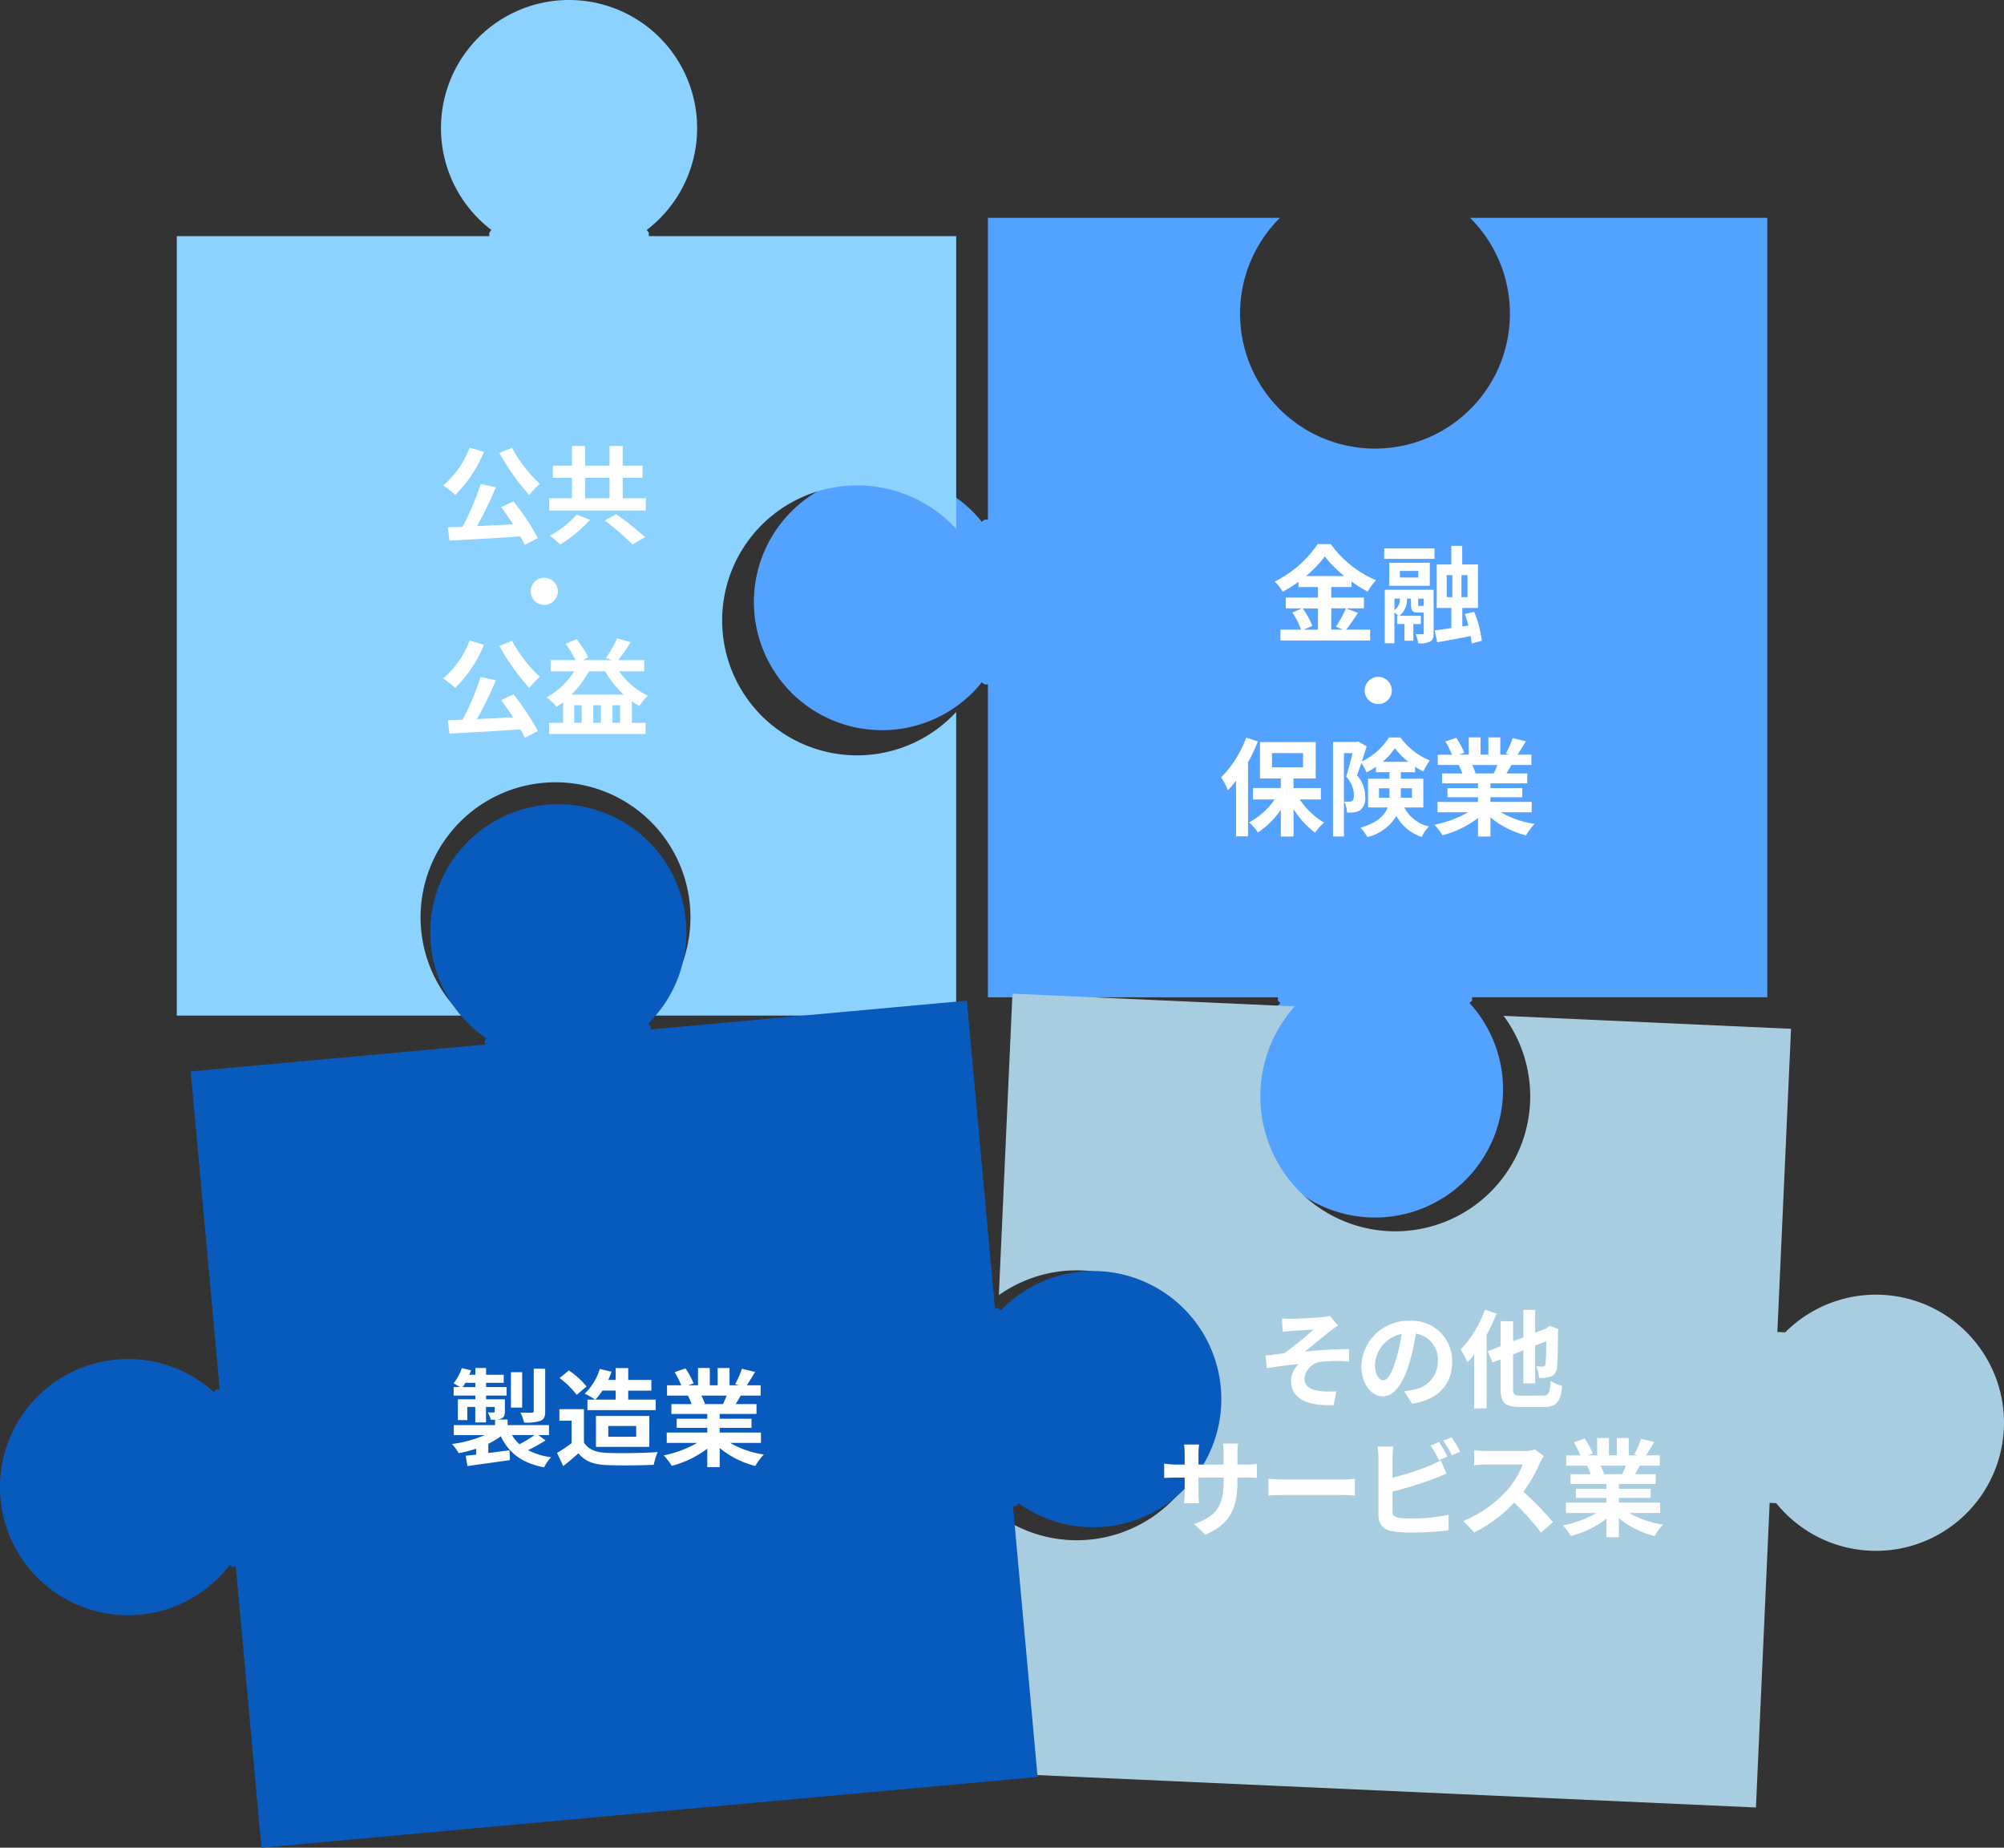
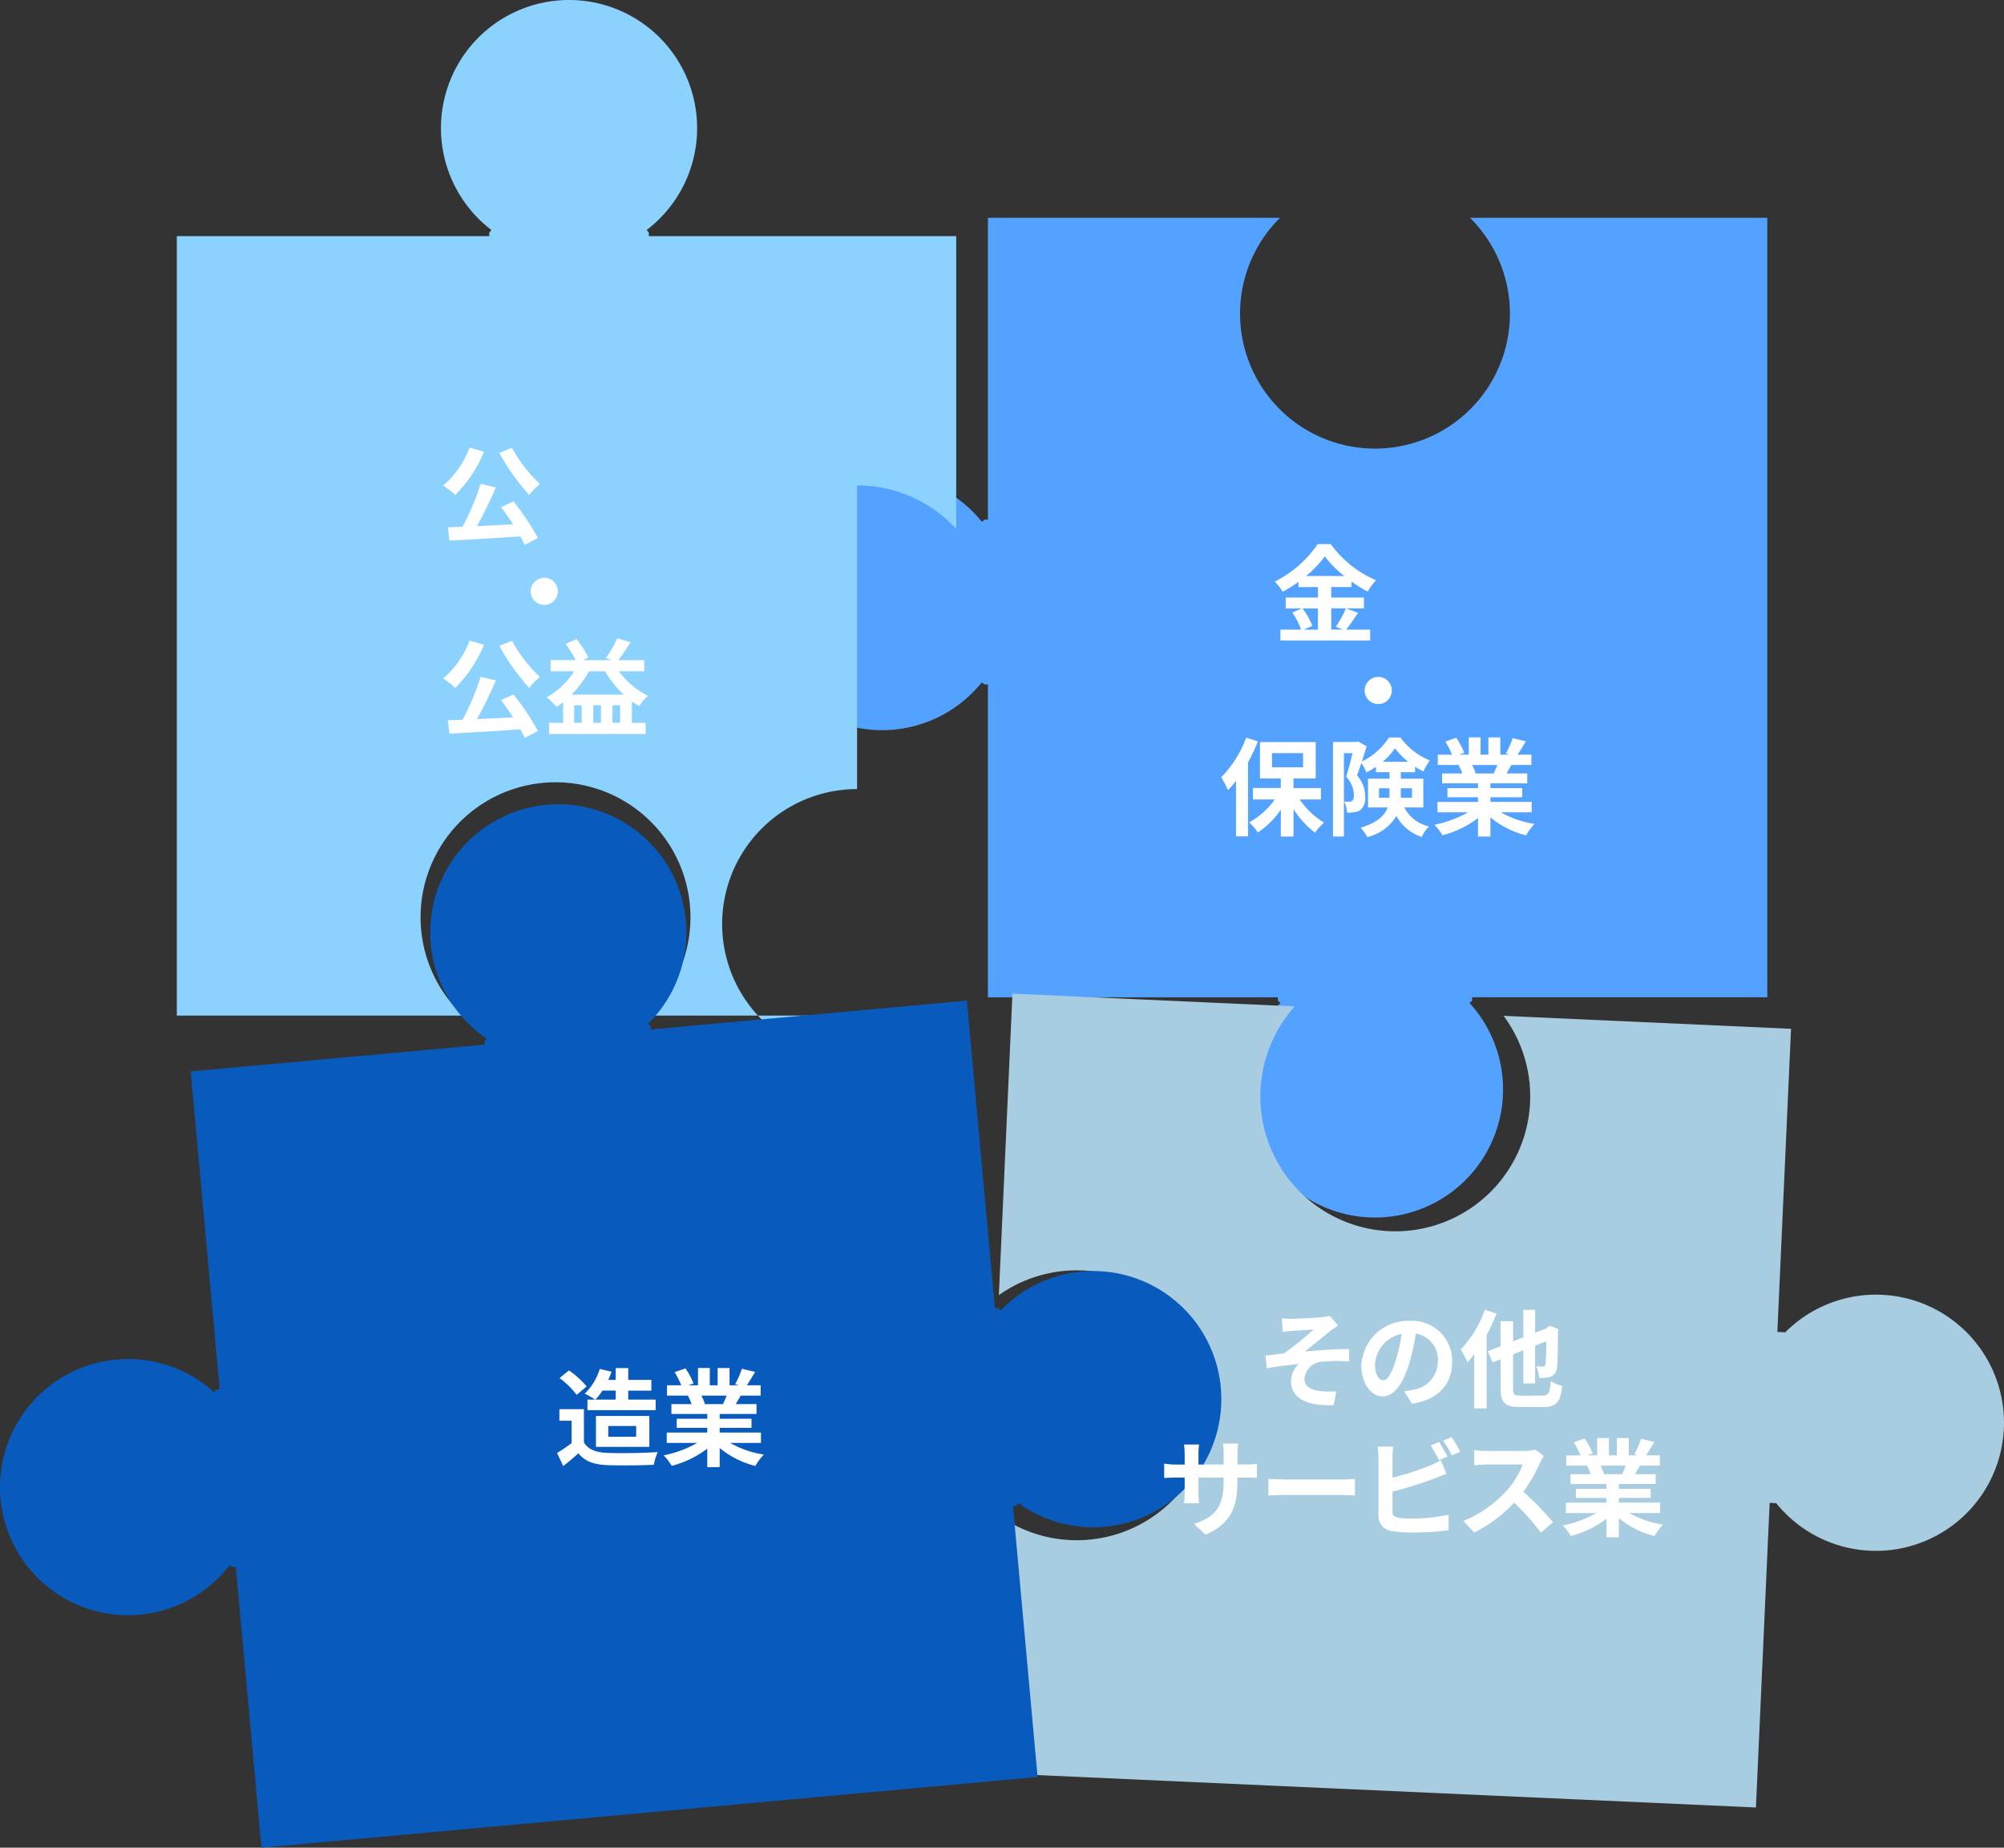
<svg xmlns="http://www.w3.org/2000/svg" width="321.479" height="296.356" viewBox="0 0 321.479 296.356">
  <rect x="0" y="0" width="321.479" height="296.356" fill="#333333" stroke="none" />
  <defs>
    <clipPath id="clip-path">
      <rect id="Rectangle_3192" data-name="Rectangle 3192" width="321.479" height="296.356" fill="none" />
    </clipPath>
  </defs>
  <g id="Group_4451" data-name="Group 4451" transform="translate(0 0.005)">
    <g id="Group_4450" data-name="Group 4450" transform="translate(0 -0.005)" clip-path="url(#clip-path)">
      <path id="Path_10206" data-name="Path 10206" d="M584.072,260.438h47.359V135.413H583.737a21.647,21.647,0,1,1-30.476,0H506.406v48.418h-.549l-.428.345a20.549,20.549,0,1,0,0,25.744l.428.345h.549v50.174h46.516v.549l.405.371a20.547,20.547,0,1,0,30.339,0l.405-.371Z" transform="translate(-347.924 -100.483)" fill="#53a2ff" />
      <path id="Path_10207" data-name="Path 10207" d="M752.892,666.158a20.554,20.554,0,0,0-15.473,6.024l-1.262-.057,2.193-48.631-46.115-2.079a21.646,21.646,0,1,1-33.509-1.511l-45.274-2.042-2.18,48.349a21.644,21.644,0,1,1-1.54,34.148l-1.912,42.4,124.9,5.633,2.2-48.857,1.056.048a20.546,20.546,0,1,0,16.915-33.425" transform="translate(-451.036 -458.486)" fill="#a8cde1" />
-       <path id="Path_10208" data-name="Path 10208" d="M219.088,77.856a21.548,21.548,0,0,1,15.9,6.958V37.865H185.676v-.549l-.334-.437a20.547,20.547,0,1,0-24.92,0l-.334.437v.549H109.959V162.89h45.929a21.647,21.647,0,1,1,29.646,0h49.45v-48.7a21.644,21.644,0,1,1-15.9-36.331" transform="translate(-81.596 0.005)" fill="#8cd2ff" />
+       <path id="Path_10208" data-name="Path 10208" d="M219.088,77.856a21.548,21.548,0,0,1,15.9,6.958V37.865H185.676v-.549l-.334-.437a20.547,20.547,0,1,0-24.92,0l-.334.437v.549H109.959V162.89h45.929a21.647,21.647,0,1,1,29.646,0h49.45a21.644,21.644,0,1,1-15.9-36.331" transform="translate(-81.596 0.005)" fill="#8cd2ff" />
      <path id="Path_10209" data-name="Path 10209" d="M195.839,593.612a20.549,20.549,0,0,0-35.288-12.366l-.4-.381-.547.05-4.5-49.351-50.691,4.62-.05-.547-.386-.392a20.545,20.545,0,1,0-25.941,2.365l-.309.454.05.547-47.183,4.3,4.646,50.981-.547.05-.369.408a20.545,20.545,0,1,0,2.528,27.733l.436.334.547-.05,4.106,45.053,124.509-11.348L162.5,612.649l.547-.05.321-.446a20.552,20.552,0,0,0,32.471-18.542" transform="translate(0 -371.064)" fill="#085bbd" />
      <path id="Path_10210" data-name="Path 10210" d="M282.138,278.977a20.726,20.726,0,0,1-4.613,6.928,12.312,12.312,0,0,0-1.941-1.515,14.555,14.555,0,0,0,4.239-6.077Zm4.732,7.967a39.037,39.037,0,0,1,3.915,5.873l-2.111,1.106a11.6,11.6,0,0,0-.7-1.362c-4.086.272-8.375.528-11.371.664l-.272-2.128,2.366-.085a41.629,41.629,0,0,0,2.911-6.877l2.434.562a63.91,63.91,0,0,1-3.03,6.213c1.838-.085,3.83-.187,5.8-.289-.613-.953-1.294-1.923-1.924-2.758Zm-.238-8.6a22.886,22.886,0,0,0,4.477,5.8,10.472,10.472,0,0,0-1.7,1.77,35.4,35.4,0,0,1-4.8-6.741Z" transform="translate(-204.499 -206.522)" fill="#fff" />
-       <path id="Path_10211" data-name="Path 10211" d="M357.027,285.7v1.975H341.519V285.7h3.66V282.43h-3.064v-1.958h3.064v-3.149h2.111v3.149h3.915v-3.149h2.111v3.149H356.5v1.958h-3.183V285.7Zm-8.954,3.456a21.282,21.282,0,0,1-4.783,3.966,14.124,14.124,0,0,0-1.668-1.413,15.269,15.269,0,0,0,4.307-3.388Zm-.783-3.456h3.915V282.43H347.29Zm4.988,2.57a49.958,49.958,0,0,1,4.63,3.66l-2.009,1.192a40.394,40.394,0,0,0-4.477-3.847Z" transform="translate(-253.426 -205.788)" fill="#fff" />
      <path id="Path_10212" data-name="Path 10212" d="M332.212,359.233a2.179,2.179,0,1,1-2.179,2.179,2.194,2.194,0,0,1,2.179-2.179" transform="translate(-244.903 -266.57)" fill="#fff" />
      <path id="Path_10213" data-name="Path 10213" d="M282.138,398.977a20.727,20.727,0,0,1-4.613,6.928,12.31,12.31,0,0,0-1.941-1.515,14.555,14.555,0,0,0,4.239-6.077Zm4.732,7.967a39.039,39.039,0,0,1,3.915,5.873l-2.111,1.106a11.6,11.6,0,0,0-.7-1.362c-4.086.272-8.375.528-11.371.664l-.272-2.128,2.366-.085a41.629,41.629,0,0,0,2.911-6.877l2.434.562a63.9,63.9,0,0,1-3.03,6.213c1.838-.085,3.83-.187,5.8-.289-.613-.953-1.294-1.923-1.924-2.758Zm-.238-8.6a22.886,22.886,0,0,0,4.477,5.8,10.472,10.472,0,0,0-1.7,1.77,35.393,35.393,0,0,1-4.8-6.741Z" transform="translate(-204.499 -295.569)" fill="#fff" />
      <path id="Path_10214" data-name="Path 10214" d="M351.642,402.155a12.69,12.69,0,0,0,4.664,3.949,7.1,7.1,0,0,0-1.4,1.634,12.666,12.666,0,0,1-1.191-.749v3.439h2.2v1.787H340.423v-1.787h2.247v-3.3c-.34.272-.681.51-1.038.749a12.266,12.266,0,0,0-1.566-1.549,12.256,12.256,0,0,0,4.392-4.171h-3.779v-1.787h4a17.474,17.474,0,0,0-1.583-2.6l1.736-.783a16.6,16.6,0,0,1,1.889,2.945l-.885.443h4.732l-1.021-.34a17.231,17.231,0,0,0,1.8-3.166l2.162.63a32.168,32.168,0,0,1-1.975,2.877h4.154v1.787Zm.749,3.745a16.306,16.306,0,0,1-2.979-3.745h-2.57a17.52,17.52,0,0,1-2.809,3.745Zm-6.724,1.7h-1.209v2.826h1.209Zm3.081,0h-1.226v2.826h1.226Zm3.081,0H350.6v2.826h1.225Z" transform="translate(-252.348 -294.492)" fill="#fff" />
      <path id="Path_10215" data-name="Path 10215" d="M806.154,349.345c-.647.936-1.311,1.975-1.906,2.69h3.847v1.736h-14.4v-1.736h3.32a11.712,11.712,0,0,0-1.413-2.741l1.549-.664h-2.6v-1.736h5.175v-1.685h-3.133v-.834a21.732,21.732,0,0,1-2.536,1.583,7.922,7.922,0,0,0-1.26-1.634,18.155,18.155,0,0,0,6.878-6.009h2.094a17.4,17.4,0,0,0,7.269,5.8,9.508,9.508,0,0,0-1.345,1.821,21.542,21.542,0,0,1-2.588-1.617v.885h-3.251v1.685h5.243v1.736h-5.243v3.4H803.7l-1.107-.46a17.662,17.662,0,0,0,1.617-2.945Zm-8.9-.715a11.476,11.476,0,0,1,1.566,2.809l-1.4.6h2.3v-3.4Zm6.69-5.192a18.17,18.17,0,0,1-3.132-3.149,17.76,17.76,0,0,1-3.013,3.149Z" transform="translate(-588.295 -251.047)" fill="#fff" />
-       <path id="Path_10216" data-name="Path 10216" d="M860.837,339.845h8.069v1.668h-8.069Zm7.933,13.567c0,.715-.119,1.123-.579,1.379a3.885,3.885,0,0,1-1.889.272,6.079,6.079,0,0,0-.426-1.481c.459.017.953.017,1.106.017s.2-.051.2-.221v-3.251h-.868c-.953,0-1.175-.289-1.175-1.345V347.9h-.664a3.215,3.215,0,0,1-1.191,2.757h3.438v1.311h-1.209v2.673h-1.43v-2.673h-1.175v-1.311h.187a4.931,4.931,0,0,0-.613-.545v4.937h-1.549v-8.58h7.83Zm-.613-7.575h-6.5v-3.694h6.5Zm-5.669,3.915a2.247,2.247,0,0,0,.869-1.855h-.869Zm3.831-6.3h-2.962v1.056h2.962Zm.613,5.618c.17,0,.2-.034.255-.119V347.9h-.9v.885c0,.272.034.289.2.289Zm7.933,6.026a8.864,8.864,0,0,0-.153-1.191c-1.873.375-3.813.715-5.362.987l-.408-1.906c.749-.085,1.668-.221,2.672-.375v-3.217h-2.349v-6.98H871.6v-2.979h1.753v2.979h2.536v6.98h-2.519v2.962l.97-.153c-.17-.647-.357-1.277-.562-1.838l1.5-.358a18.349,18.349,0,0,1,1.226,4.647Zm-4-7.439h.9v-3.524h-.9Zm3.336-3.524h-.97v3.524h.97Z" transform="translate(-638.789 -251.879)" fill="#fff" />
      <path id="Path_10217" data-name="Path 10217" d="M850.871,420.884a2.179,2.179,0,1,1-2.179,2.179,2.194,2.194,0,0,1,2.179-2.179" transform="translate(-629.777 -312.318)" fill="#fff" />
      <path id="Path_10218" data-name="Path 10218" d="M765.352,459.257a28.446,28.446,0,0,1-1.583,3.354v11.865h-1.924v-8.9a19.406,19.406,0,0,1-1.293,1.515,13.555,13.555,0,0,0-1.089-2.077,17.953,17.953,0,0,0,4.017-6.367Zm6.707,9.312a12.812,12.812,0,0,0,3.9,3.711,8.625,8.625,0,0,0-1.43,1.617,14.057,14.057,0,0,1-3.455-3.779v4.392h-2.043V470.2a13.65,13.65,0,0,1-3.677,3.66,8.366,8.366,0,0,0-1.4-1.617,12.235,12.235,0,0,0,4.1-3.677h-3.49V466.73h4.46V465.2h-3.337v-5.839h8.937V465.2h-3.558v1.532h4.392v1.839Zm-4.443-5.158H772.6v-2.281h-4.988Z" transform="translate(-563.563 -340.338)" fill="#fff" />
      <path id="Path_10219" data-name="Path 10219" d="M840.464,469.8a5.9,5.9,0,0,0,3.966,3.047,4.805,4.805,0,0,0-1.158,1.685,7.147,7.147,0,0,1-4.085-3.371,7.4,7.4,0,0,1-4.665,3.387,7.087,7.087,0,0,0-1.073-1.5c2.741-.834,3.881-1.992,4.341-3.251h-3.149v-4.613h3.438v-1.039h-2.162v-.868a12.674,12.674,0,0,1-1.515.9,9.411,9.411,0,0,0-.834-1.5c-.238.7-.476,1.4-.7,1.975a4.974,4.974,0,0,1,1.311,3.4,2.452,2.452,0,0,1-.783,2.179,2.267,2.267,0,0,1-.987.34,6.022,6.022,0,0,1-1.141.051,4.272,4.272,0,0,0-.46-1.771,4.194,4.194,0,0,0,.783.017.886.886,0,0,0,.494-.119c.2-.154.289-.477.289-.97a4.376,4.376,0,0,0-1.243-2.911c.358-1.09.732-2.6,1.021-3.779h-1.379v13.363h-1.753V459.294h3.762l.289-.085,1.345.783c-.221.749-.494,1.6-.766,2.434A10.718,10.718,0,0,0,838,458.579h1.839a10.838,10.838,0,0,0,4.715,3.677,11.466,11.466,0,0,0-1.039,1.77,12.02,12.02,0,0,1-1.328-.766v.885H839.9v1.039h3.609V469.8Zm-2.4-1.549a4.2,4.2,0,0,0,.017-.459v-1.073H836.4v1.532Zm3.03-5.771a12.144,12.144,0,0,1-2.128-2.179,11.056,11.056,0,0,1-1.992,2.179Zm-1.192,4.239v1.532h1.788v-1.532Z" transform="translate(-615.183 -340.29)" fill="#fff" />
      <path id="Path_10220" data-name="Path 10220" d="M902.728,470.531a15.217,15.217,0,0,0,5.4,1.856,9.543,9.543,0,0,0-1.362,1.838,14.531,14.531,0,0,1-5.719-2.877v3.064h-1.992V471.45a16.146,16.146,0,0,1-5.7,2.758,9.435,9.435,0,0,0-1.294-1.685,17.868,17.868,0,0,0,5.379-1.992h-4.885v-1.668h6.5v-.749h-4.9V466.65h4.9v-.766H893.3V464.3h3.234a7.675,7.675,0,0,0-.578-1.328l.2-.034H892.6v-1.651h2.281a15.243,15.243,0,0,0-1.055-2.111l1.736-.6a12.9,12.9,0,0,1,1.294,2.4l-.834.307h1.549v-2.775h1.89v2.775h1.26v-2.775h1.907v2.775h1.515l-.613-.187a13.689,13.689,0,0,0,1.073-2.468l2.128.511c-.477.783-.936,1.549-1.328,2.145h2.213v1.651h-3.2c-.272.493-.545.953-.8,1.362h3.337v1.583h-5.907v.766h5.107v1.464h-5.107v.749h6.622v1.668Zm-4.63-7.592a8.381,8.381,0,0,1,.578,1.311l-.289.051h3.183c.2-.409.409-.9.6-1.362Z" transform="translate(-661.954 -340.241)" fill="#fff" />
-       <path id="Path_10221" data-name="Path 10221" d="M296.121,862.234a23.013,23.013,0,0,1-2.809,1.566,11.515,11.515,0,0,0,3.694,1.141,6.971,6.971,0,0,0-1.106,1.617c-3.541-.681-5.669-2.281-6.946-4.987a12.806,12.806,0,0,1-2.009,1.209v1.481c1.107-.136,2.264-.289,3.4-.443l.068,1.583c-2.4.341-4.937.681-6.81.953l-.289-1.651c.494-.051,1.073-.119,1.685-.187v-.953a19.456,19.456,0,0,1-2.809.715,8.751,8.751,0,0,0-1.073-1.464,19.2,19.2,0,0,0,5.26-1.43h-4.971v-1.6h6.622v-.868h-.681a5.19,5.19,0,0,0-.494-1.174c.391.017.8.017.919.017.153,0,.2-.051.2-.187v-.7h-1.4v2.486h-1.72v-2.486h-1.277v2.111H282.06v-3.336h2.808v-.6H281.38v-1.362h1.038c-.34-.2-.783-.46-1.056-.6a7.4,7.4,0,0,0,1.328-2.451l1.481.374c-.085.238-.17.459-.273.7h.97v-1.089h1.72v1.089h2.826v1.294h-2.826v.681h3.285v1.362h-3.285v.6H289.6v1.924c0,.647-.119.953-.562,1.158a2.225,2.225,0,0,1-.8.17h1.8v.885h6.639v1.6h-1.7Zm-11.253-8.545v-.681h-1.617a6.616,6.616,0,0,1-.426.681Zm7.507,3.285h-1.8V851.3h1.8Zm-1.634,4.409a6.231,6.231,0,0,0,1.208,1.464,19.789,19.789,0,0,0,2.417-1.464Zm5.328-3.83c0,.868-.17,1.294-.783,1.549a7.158,7.158,0,0,1-2.6.272,6.289,6.289,0,0,0-.6-1.6c.766.034,1.583.034,1.821.017.255,0,.323-.068.323-.289v-6.758h1.839Z" transform="translate(-208.61 -631.209)" fill="#fff" />
      <path id="Path_10222" data-name="Path 10222" d="M350.771,862.623c.7,1.141,1.975,1.6,3.745,1.668,1.992.085,5.822.034,8.086-.137a10.617,10.617,0,0,0-.63,2.043c-2.043.1-5.464.136-7.49.051-2.094-.085-3.49-.562-4.6-1.889-.749.664-1.5,1.328-2.434,2.043l-.987-2.111a22.439,22.439,0,0,0,2.332-1.566v-3.592h-1.958v-1.855h3.932ZM349.6,854.98a12.886,12.886,0,0,0-2.741-2.69l1.5-1.225a13.638,13.638,0,0,1,2.843,2.57Zm2.979.766a12.626,12.626,0,0,0-1.685-.954,9.242,9.242,0,0,0,2.417-3.966l1.889.443a12.309,12.309,0,0,1-.527,1.311h1.192V850.69h2.009v1.889h3.711V854.3H357.87v1.447h4.409v1.685H351.333v-1.685Zm1.158-1.447a10.124,10.124,0,0,1-1.124,1.447h3.252V854.3Zm-1.038,4.069h8.562v4.954h-8.562Zm1.975,3.336h4.477v-1.736h-4.477Z" transform="translate(-257.096 -631.258)" fill="#fff" />
      <path id="Path_10223" data-name="Path 10223" d="M423.4,862.642a15.211,15.211,0,0,0,5.4,1.856,9.52,9.52,0,0,0-1.362,1.838,14.534,14.534,0,0,1-5.72-2.877v3.064h-1.992v-2.962a16.147,16.147,0,0,1-5.7,2.758,9.444,9.444,0,0,0-1.294-1.685,17.869,17.869,0,0,0,5.379-1.992h-4.885v-1.668h6.5v-.749h-4.9v-1.464h4.9v-.766h-5.753v-1.583h3.234a7.661,7.661,0,0,0-.579-1.328l.2-.034h-3.558V853.4h2.281a15.237,15.237,0,0,0-1.055-2.111l1.736-.6a12.89,12.89,0,0,1,1.294,2.4l-.834.307h1.549v-2.775h1.889V853.4h1.26v-2.775H423.3V853.4h1.515l-.613-.188a13.716,13.716,0,0,0,1.073-2.468l2.128.511c-.477.783-.936,1.549-1.328,2.145h2.213v1.651h-3.2c-.272.493-.544.953-.8,1.362h3.336v1.583h-5.907v.766h5.107v1.464h-5.107v.749h6.622v1.668Zm-4.63-7.592a8.389,8.389,0,0,1,.579,1.311l-.289.051h3.183c.2-.409.409-.9.6-1.362Z" transform="translate(-306.267 -631.209)" fill="#fff" />
      <path id="Path_10224" data-name="Path 10224" d="M791.263,818.649c.715,0,3.881-.153,4.9-.272a6.618,6.618,0,0,0,1.175-.2l1.328,1.549c-.34.238-.97.647-1.311.936-1.209.953-2.877,2.349-4.017,3.252,2.264-.238,5.039-.409,7.1-.409v1.992a25.4,25.4,0,0,0-4.324.034,3.028,3.028,0,0,0-2.843,2.69c0,1.328,1.039,1.839,2.554,2.026a14.688,14.688,0,0,0,2.57.034l-.442,2.213c-4.324.188-6.843-1.106-6.843-3.915a3.941,3.941,0,0,1,1.226-2.656c-1.532.119-3.421.374-5.107.664l-.2-2.043c.9-.085,2.077-.238,2.945-.34a47.789,47.789,0,0,0,4.749-3.83c-.681.051-2.758.153-3.439.221-.425.034-.987.1-1.515.153l-.1-2.162a16,16,0,0,0,1.6.068" transform="translate(-584.015 -607.128)" fill="#fff" />
      <path id="Path_10225" data-name="Path 10225" d="M853.5,832.578c.647-.085,1.124-.17,1.566-.272a4.564,4.564,0,0,0,3.83-4.511,4.173,4.173,0,0,0-3.524-4.46,36.629,36.629,0,0,1-1,4.579c-1,3.4-2.468,5.481-4.307,5.481-1.855,0-3.439-2.06-3.439-4.9a7.518,7.518,0,0,1,7.762-7.218,6.433,6.433,0,0,1,6.809,6.588c0,3.541-2.179,6.06-6.435,6.707Zm-1.311-5.107a27.063,27.063,0,0,0,.9-4.086,5.286,5.286,0,0,0-4.273,4.886c0,1.7.681,2.536,1.311,2.536.7,0,1.379-1.055,2.06-3.337" transform="translate(-628.242 -609.43)" fill="#fff" />
      <path id="Path_10226" data-name="Path 10226" d="M914.153,815.023a30.874,30.874,0,0,1-1.583,3.422v11.78h-2.008V821.56a14.079,14.079,0,0,1-1.073,1.277,14.074,14.074,0,0,0-1.089-2.043,17.875,17.875,0,0,0,3.881-6.384Zm7.371,13.159c1,0,1.175-.409,1.328-2.332a7.047,7.047,0,0,0,1.839.783c-.272,2.52-.868,3.371-3.013,3.371h-3.762c-2.417,0-3.115-.664-3.115-3V822.36l-1.277.494-.783-1.788,2.06-.8v-4.018h2.009v3.218l1.651-.63v-4.409h1.889v3.66l1.719-.647.256-.2.375-.255,1.379.528-.068.307c-.017,2.962-.051,5-.153,5.753a1.612,1.612,0,0,1-.953,1.532,4.832,4.832,0,0,1-1.924.238,5.39,5.39,0,0,0-.443-1.856c.375.017.851.034,1.038.034.238,0,.358-.068.426-.392a33.273,33.273,0,0,0,.119-3.66l-1.771.7v6.06H918.46v-5.311l-1.651.647v5.447c0,1.021.17,1.175,1.26,1.175Z" transform="translate(-674.083 -604.336)" fill="#fff" />
      <path id="Path_10227" data-name="Path 10227" d="M737.032,900.949a10.079,10.079,0,0,0,1.873-.119v2.264c-.375-.034-.97-.051-1.873-.051h-1.26v.562c0,4.222-1.021,6.792-5.124,8.6l-1.821-1.719c3.285-1.141,4.732-2.621,4.732-6.792v-.647h-4.035v2.315c0,.749.051,1.447.068,1.787H727.21a13.834,13.834,0,0,0,.1-1.787v-2.315h-1.447c-.851,0-1.464.034-1.839.068V900.8a11.251,11.251,0,0,0,1.839.153h1.447v-1.685a13.813,13.813,0,0,0-.1-1.532h2.417a10.47,10.47,0,0,0-.1,1.549v1.668h4.035v-1.787a11.242,11.242,0,0,0-.1-1.583h2.417a14.574,14.574,0,0,0-.1,1.583v1.787Z" transform="translate(-537.268 -666.052)" fill="#fff" />
      <path id="Path_10228" data-name="Path 10228" d="M788.839,919.554c.613.051,1.855.1,2.741.1h9.141c.783,0,1.549-.068,1.992-.1v2.673c-.409-.017-1.277-.085-1.992-.085H791.58c-.97,0-2.111.034-2.741.085Z" transform="translate(-585.362 -682.359)" fill="#fff" />
      <path id="Path_10229" data-name="Path 10229" d="M859.136,905.55c0,.732.341.919,1.106,1.072a15.92,15.92,0,0,0,1.975.1,28.836,28.836,0,0,0,5.924-.6v2.485a48.371,48.371,0,0,1-6.06.358,18.676,18.676,0,0,1-2.86-.2,2.431,2.431,0,0,1-2.332-2.536v-9.278a14.313,14.313,0,0,0-.136-1.77h2.519a12.991,12.991,0,0,0-.136,1.77v3.217a42.976,42.976,0,0,0,5.89-1.89,11.012,11.012,0,0,0,1.856-.919l.919,2.162c-.664.272-1.43.6-1.992.8a58.768,58.768,0,0,1-6.673,2.077Zm7.456-8.188a18.839,18.839,0,0,0-1.328-2.349l1.345-.562c.425.63,1.038,1.7,1.362,2.332Zm2.026-3.677A21.237,21.237,0,0,1,870,896l-1.345.579a18.045,18.045,0,0,0-1.379-2.349Z" transform="translate(-635.758 -663.163)" fill="#fff" />
      <path id="Path_10230" data-name="Path 10230" d="M922.986,902.379a8.051,8.051,0,0,0-.6,1.056,25.026,25.026,0,0,1-2.673,4.681,47.875,47.875,0,0,1,4.749,4.868l-1.94,1.685a38.839,38.839,0,0,0-4.29-4.817,22.416,22.416,0,0,1-6.4,4.783l-1.753-1.838a19.284,19.284,0,0,0,6.979-4.886,13.186,13.186,0,0,0,2.536-4.171h-5.771c-.715,0-1.651.1-2.009.119v-2.417a18.949,18.949,0,0,0,2.009.119h5.992a6.148,6.148,0,0,0,1.77-.221Z" transform="translate(-675.332 -668.844)" fill="#fff" />
      <path id="Path_10231" data-name="Path 10231" d="M982.6,906.231a15.213,15.213,0,0,0,5.4,1.856,9.517,9.517,0,0,0-1.362,1.838,14.532,14.532,0,0,1-5.72-2.877v3.064h-1.992V907.15a16.151,16.151,0,0,1-5.7,2.758,9.448,9.448,0,0,0-1.294-1.685,17.873,17.873,0,0,0,5.379-1.992h-4.885v-1.668h6.5v-.749h-4.9V902.35h4.9v-.766h-5.754V900H976.4a7.661,7.661,0,0,0-.579-1.328l.2-.034H972.47v-1.651h2.281a15.217,15.217,0,0,0-1.055-2.111l1.736-.6a12.893,12.893,0,0,1,1.294,2.4l-.835.307h1.549v-2.775h1.889v2.775h1.26v-2.775H982.5v2.775h1.515l-.613-.187a13.724,13.724,0,0,0,1.073-2.468l2.128.511c-.477.783-.936,1.549-1.328,2.145h2.213v1.651h-3.2c-.272.493-.545.953-.8,1.362h3.336v1.583h-5.907v.766h5.107v1.464h-5.107v.749h6.622v1.668Zm-4.63-7.592a8.387,8.387,0,0,1,.579,1.311l-.289.051h3.183c.2-.409.409-.9.6-1.362Z" transform="translate(-721.222 -663.554)" fill="#fff" />
    </g>
  </g>
</svg>